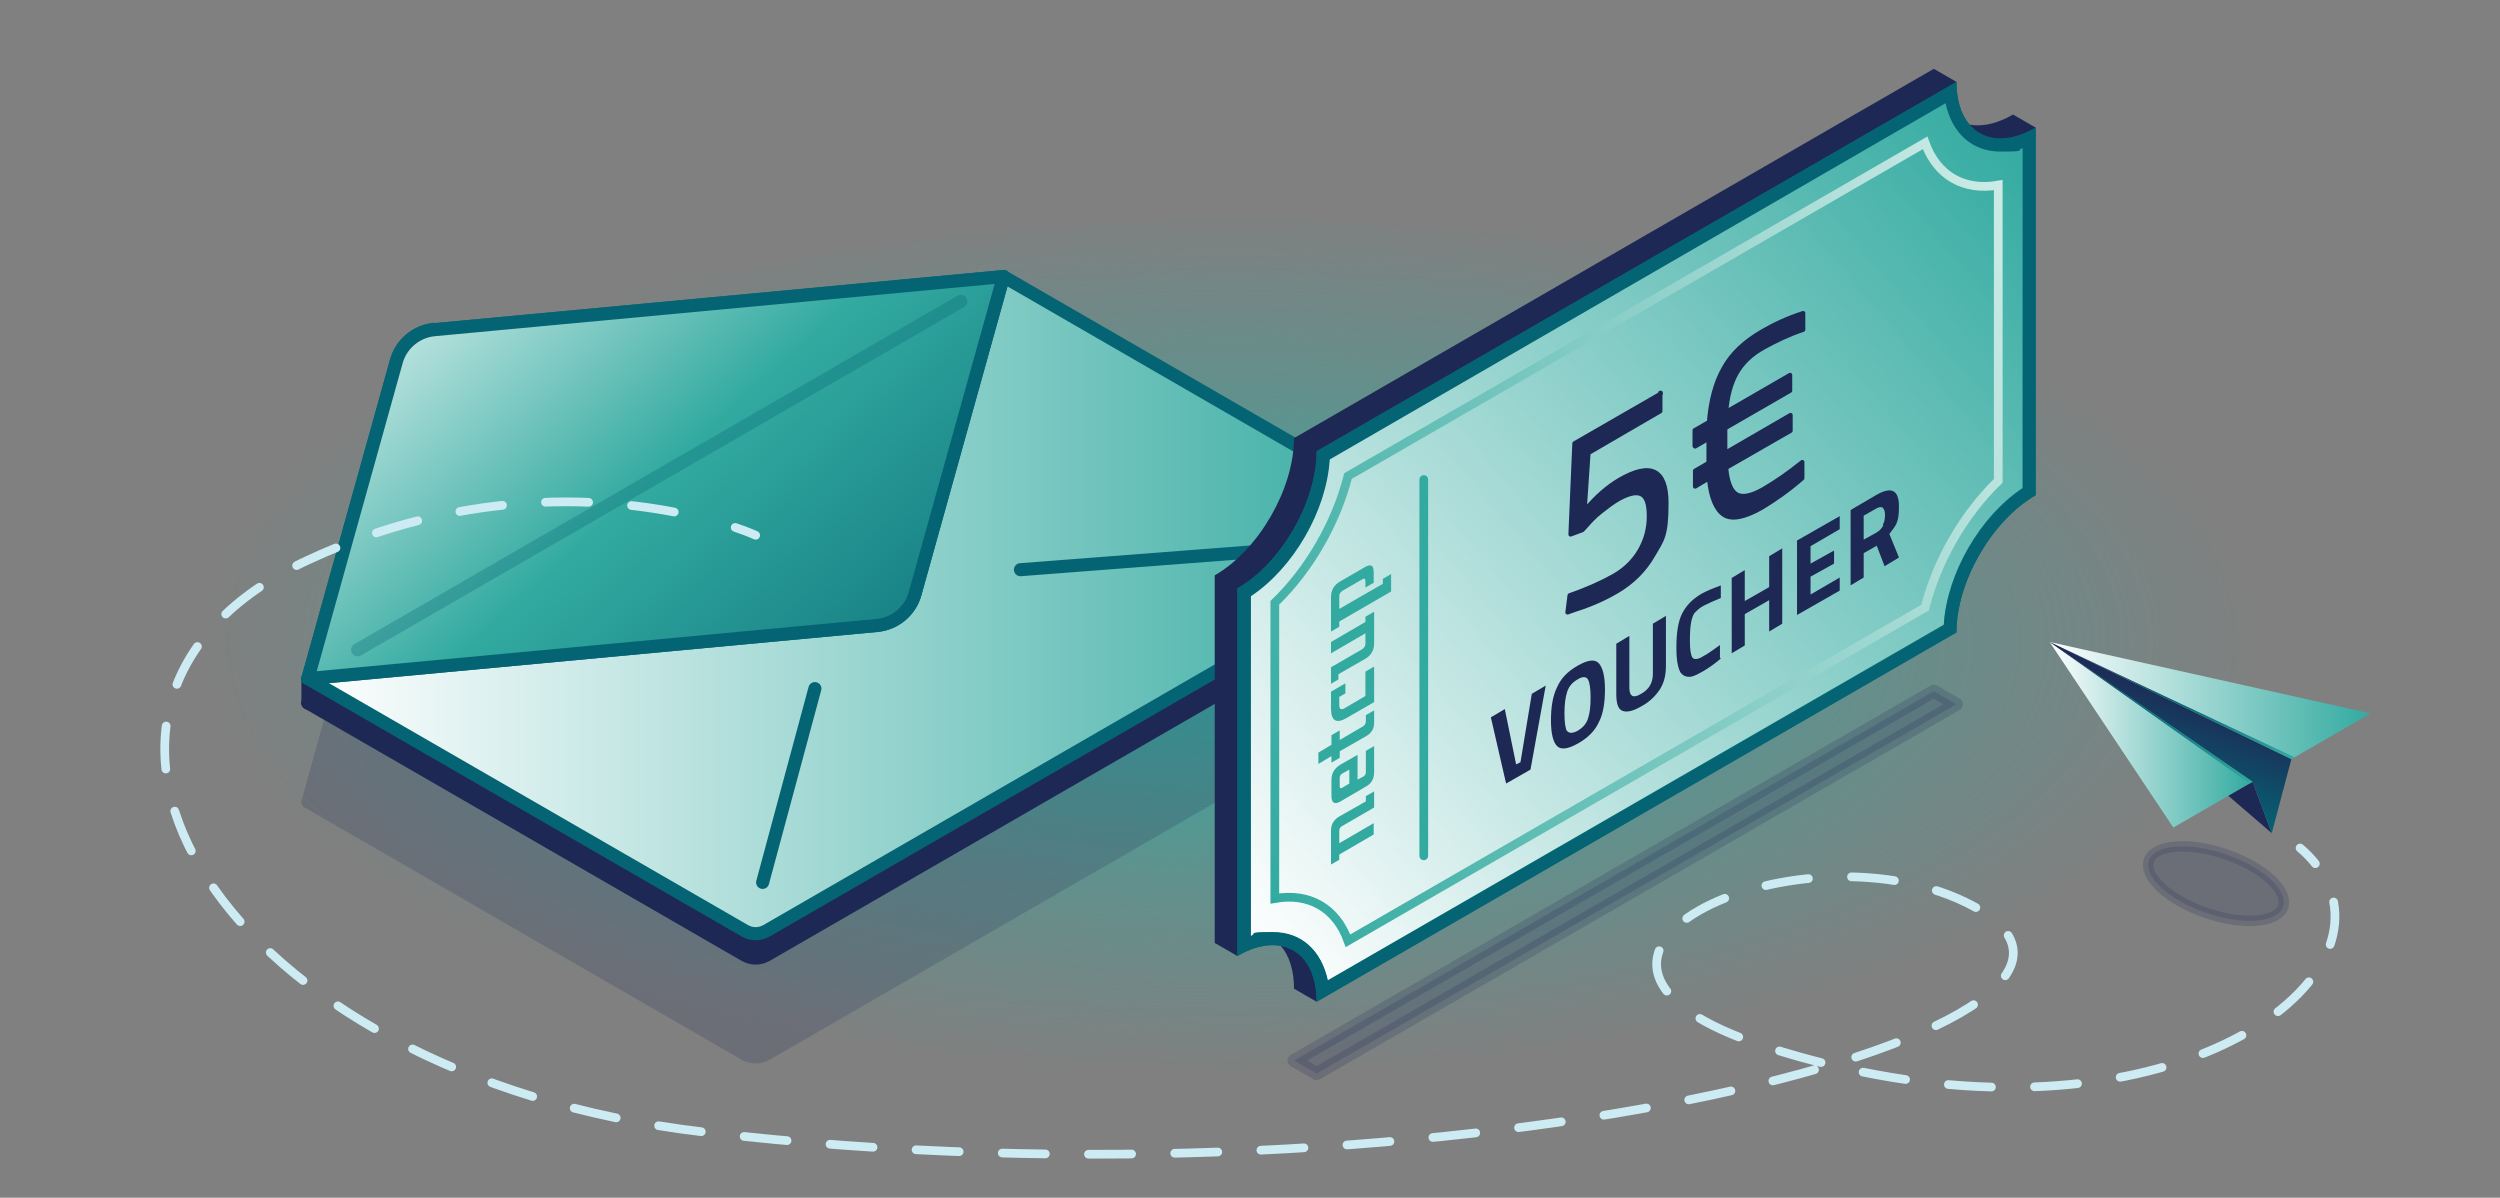
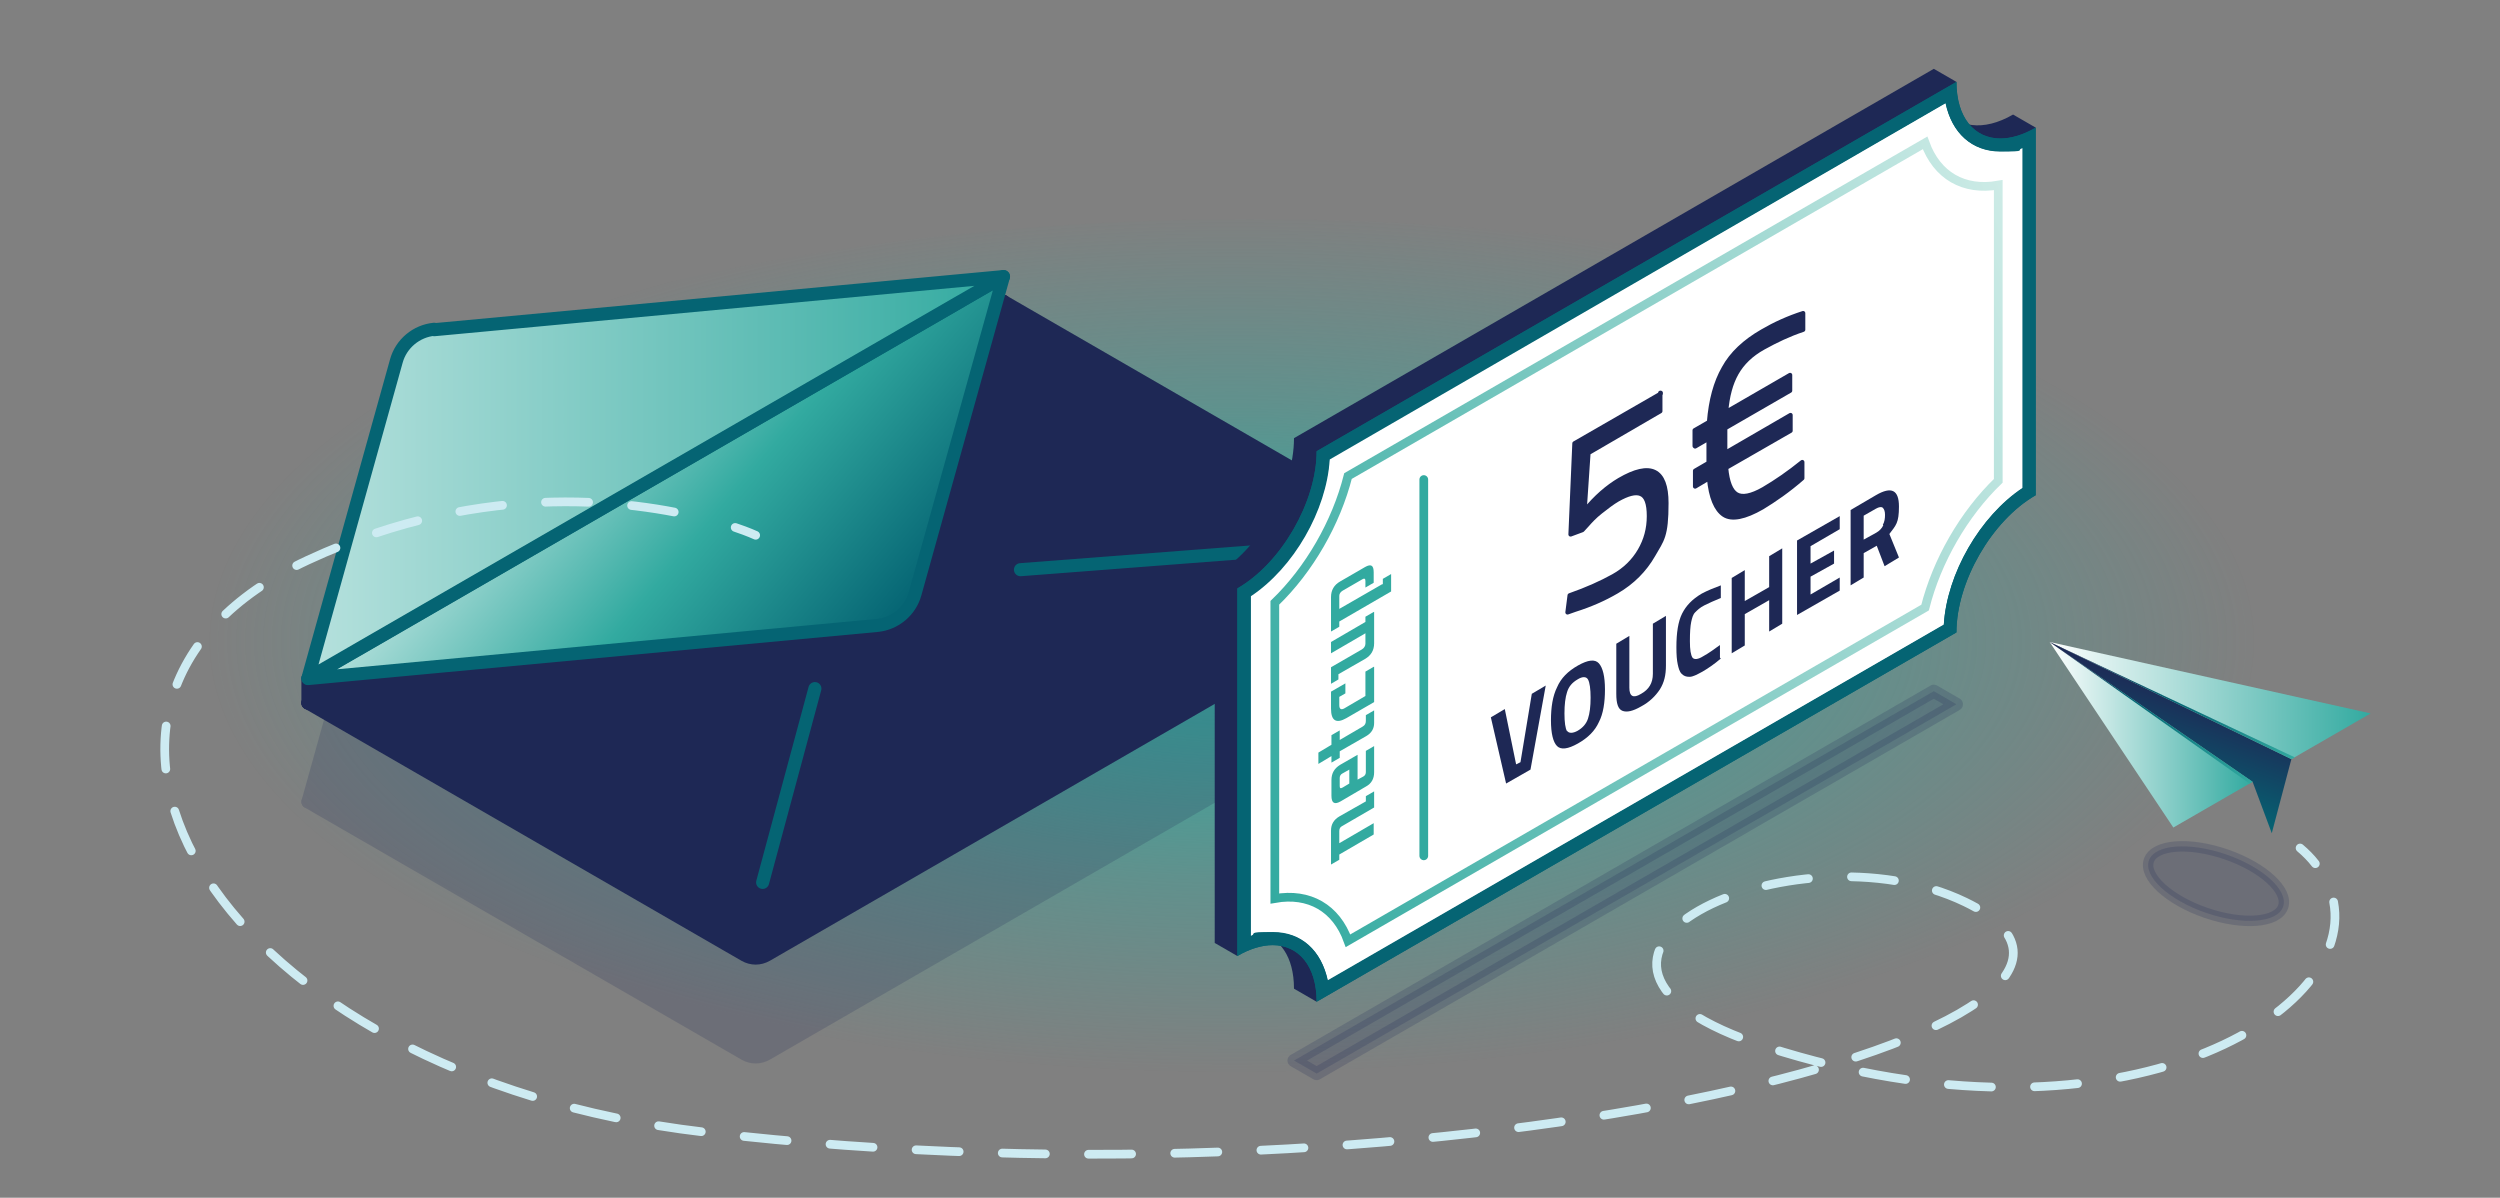
<svg xmlns="http://www.w3.org/2000/svg" version="1.1" viewBox="0 0 574 275">
  <rect x="0" y="0" width="574" height="275" fill="#808080" stroke="none" />
  <defs>
    <style>
      .cls-1, .cls-2, .cls-3, .cls-4, .cls-5, .cls-6, .cls-7, .cls-8, .cls-9, .cls-10, .cls-11, .cls-12, .cls-13 {
        stroke-linecap: round;
      }

      .cls-1, .cls-2, .cls-3, .cls-4, .cls-5, .cls-6, .cls-7, .cls-10, .cls-11, .cls-12 {
        stroke-linejoin: round;
      }

      .cls-1, .cls-2, .cls-3, .cls-4, .cls-5, .cls-6, .cls-7, .cls-11 {
        stroke-width: 3px;
      }

      .cls-1, .cls-2, .cls-10, .cls-12 {
        stroke: #1e2855;
      }

      .cls-1, .cls-2, .cls-10, .cls-12, .cls-14 {
        fill: #1e2855;
      }

      .cls-15 {
        fill: url(#linear-gradient-10);
      }

      .cls-2, .cls-16, .cls-10 {
        opacity: .2;
      }

      .cls-2, .cls-10, .cls-11 {
        isolation: isolate;
      }

      .cls-17 {
        fill: #fff;
      }

      .cls-3, .cls-4, .cls-5, .cls-6, .cls-7, .cls-11 {
        stroke: #056473;
      }

      .cls-3, .cls-8, .cls-9, .cls-11, .cls-13, .cls-18 {
        fill: none;
      }

      .cls-4 {
        fill: url(#linear-gradient-2);
      }

      .cls-19 {
        fill: url(#radial-gradient);
      }

      .cls-5 {
        fill: url(#linear-gradient-4);
      }

      .cls-6 {
        fill: url(#linear-gradient);
      }

      .cls-20 {
        fill: url(#linear-gradient-5);
      }

      .cls-7 {
        fill: url(#linear-gradient-3);
      }

      .cls-21 {
        fill: url(#linear-gradient-8);
      }

      .cls-22 {
        fill: url(#linear-gradient-7);
      }

      .cls-23 {
        fill: #32aaa0;
        fill-rule: evenodd;
      }

      .cls-24 {
        fill: url(#linear-gradient-9);
      }

      .cls-8 {
        stroke-dasharray: 0 0 9.9 9.9;
      }

      .cls-8, .cls-9, .cls-13, .cls-18 {
        stroke-miterlimit: 10;
        stroke-width: 2px;
      }

      .cls-8, .cls-13 {
        stroke: #cdebf2;
      }

      .cls-25 {
        fill: #056473;
      }

      .cls-26 {
        fill: url(#linear-gradient-6);
      }

      .cls-9 {
        stroke: #32aaa0;
      }

      .cls-10 {
        stroke-width: 2.4px;
      }

      .cls-11 {
        opacity: .3;
      }

      .cls-18 {
        stroke: url(#linear-gradient-11);
      }
    </style>
    <radialGradient id="radial-gradient" cx="-8.1" cy="403" fx="-8.1" fy="403" r="137.6" gradientTransform="translate(298.2 -175.1) scale(1.9 .8)" gradientUnits="userSpaceOnUse">
      <stop offset="0" stop-color="#32aaa0" />
      <stop offset=".2" stop-color="#32aaa0" stop-opacity=".8" />
      <stop offset=".5" stop-color="#32aaa0" stop-opacity=".4" />
      <stop offset=".7" stop-color="#32aaa0" stop-opacity=".2" />
      <stop offset=".9" stop-color="#32aaa0" stop-opacity="0" />
      <stop offset="1" stop-color="#32aaa0" stop-opacity="0" />
    </radialGradient>
    <linearGradient id="linear-gradient" x1="70.7" y1="704.9" x2="329.2" y2="704.9" gradientTransform="translate(0 -566)" gradientUnits="userSpaceOnUse">
      <stop offset="0" stop-color="#fff" />
      <stop offset="1" stop-color="#32aaa0" />
    </linearGradient>
    <linearGradient id="linear-gradient-2" x1="126.4" y1="655.4" x2="199.3" y2="716.6" gradientTransform="translate(0 -566)" gradientUnits="userSpaceOnUse">
      <stop offset="0" stop-color="#b6e1dd" />
      <stop offset=".5" stop-color="#32aaa0" />
      <stop offset="1" stop-color="#056473" />
    </linearGradient>
    <linearGradient id="linear-gradient-3" x1="70.7" y1="675.6" x2="230.4" y2="675.6" gradientTransform="translate(0 -566)" gradientUnits="userSpaceOnUse">
      <stop offset="0" stop-color="#b6e1dd" />
      <stop offset="1" stop-color="#32aaa0" />
    </linearGradient>
    <linearGradient id="linear-gradient-4" x1="109.6" y1="630.1" x2="191.5" y2="721.1" gradientTransform="translate(0 -566)" gradientUnits="userSpaceOnUse">
      <stop offset="0" stop-color="#b6e1dd" />
      <stop offset=".5" stop-color="#32aaa0" />
      <stop offset="1" stop-color="#198387" />
    </linearGradient>
    <linearGradient id="linear-gradient-5" x1="-721.3" y1="726.8" x2="-795.1" y2="726.8" gradientTransform="translate(-250.7 -566) rotate(-180) scale(1 -1)" gradientUnits="userSpaceOnUse">
      <stop offset="0" stop-color="#fff" />
      <stop offset="1" stop-color="#32aaa0" />
    </linearGradient>
    <linearGradient id="linear-gradient-6" x1="-721.3" y1="734.7" x2="-767.9" y2="734.7" gradientTransform="translate(-250.7 -566) rotate(-180) scale(1 -1)" gradientUnits="userSpaceOnUse">
      <stop offset="0" stop-color="#fff" />
      <stop offset="1" stop-color="#32aaa0" />
    </linearGradient>
    <linearGradient id="linear-gradient-7" x1="-742.8" y1="746.5" x2="-750.9" y2="724.2" gradientTransform="translate(-250.7 -566) rotate(-180) scale(1 -1)" gradientUnits="userSpaceOnUse">
      <stop offset="0" stop-color="#056473" />
      <stop offset="1" stop-color="#1e2855" />
    </linearGradient>
    <linearGradient id="linear-gradient-8" x1="-777.6" y1="726.8" x2="-721.3" y2="726.8" gradientTransform="translate(-250.7 -566) rotate(-180) scale(1 -1)" gradientUnits="userSpaceOnUse">
      <stop offset="0" stop-color="#30a49a" />
      <stop offset="0" stop-color="#32aaa0" />
      <stop offset=".5" stop-color="#056473" />
      <stop offset="1" stop-color="#1e2855" />
    </linearGradient>
    <linearGradient id="linear-gradient-9" x1="-767.9" y1="729.6" x2="-721.3" y2="729.6" gradientTransform="translate(-250.7 -566) rotate(-180) scale(1 -1)" gradientUnits="userSpaceOnUse">
      <stop offset="0" stop-color="#32aaa0" />
      <stop offset=".6" stop-color="#006473" />
      <stop offset="1" stop-color="#1e2855" />
    </linearGradient>
    <linearGradient id="linear-gradient-10" x1="277.3" y1="773" x2="474.4" y2="607.6" gradientTransform="translate(0 -566)" gradientUnits="userSpaceOnUse">
      <stop offset="0" stop-color="#32aaa0" stop-opacity="0" />
      <stop offset=".6" stop-color="#32aaa0" stop-opacity=".6" />
      <stop offset="1" stop-color="#32aaa0" />
    </linearGradient>
    <linearGradient id="linear-gradient-11" x1="274.8" y1="727.1" x2="476.7" y2="653.7" gradientTransform="translate(0 -566)" gradientUnits="userSpaceOnUse">
      <stop offset="0" stop-color="#32aaa0" />
      <stop offset="1" stop-color="#cdebe6" />
    </linearGradient>
  </defs>
  <g>
    <g id="Layer_1">
      <g id="a">
        <ellipse class="cls-19" cx="287" cy="157.5" rx="266.1" ry="107.2" />
        <ellipse class="cls-10" cx="508.8" cy="202.9" rx="7.1" ry="16.3" transform="translate(151.3 617.9) rotate(-71)" />
        <g class="cls-16">
          <path class="cls-1" d="M327.2,154.7l-151.2,87.3c-1.6.9-3.4.9-5,0l-100.3-57.9,159.7-92.2,96.8,55.9c2.7,1.5,2.7,5.4,0,6.9h0Z" />
          <path class="cls-1" d="M99.7,104.1l130.7-12.2-159.7,92.2,20.3-72.8c1.1-4,4.6-6.9,8.7-7.3h0Z" />
        </g>
        <g>
          <polygon class="cls-1" points="70.7 161.4 70.7 155.8 329.2 122.9 329.2 128.6 70.7 161.4" />
          <g>
            <polygon class="cls-1" points="208.3 148.6 70.7 161.4 230.4 69.2 208.3 148.6" />
            <polygon class="cls-1" points="92.9 82 230.4 69.2 70.7 161.4 92.9 82" />
            <path class="cls-1" d="M327.2,132l-151.2,87.3c-1.6.9-3.4.9-5,0l-100.3-57.9,159.7-92.2,96.8,55.9c2.7,1.5,2.7,5.4,0,6.9h0Z" />
          </g>
          <g>
-             <path class="cls-6" d="M327.2,126.4l-151.2,87.3c-1.6.9-3.4.9-5,0l-100.3-57.9L230.4,63.5l96.8,55.9c2.7,1.5,2.7,5.4,0,6.9h0Z" />
            <path class="cls-4" d="M201.4,143.6l-130.7,12.2L230.4,63.5l-20.3,72.8c-1.1,4-4.6,6.9-8.7,7.3h0Z" />
            <path class="cls-7" d="M99.7,75.7l130.7-12.2-159.7,92.2,20.3-72.8c1.1-4,4.6-6.9,8.7-7.3h0Z" />
-             <path class="cls-5" d="M99.7,75.7c-4.1.4-7.6,3.3-8.7,7.3l-20.3,72.8,130.7-12.2c4.1-.4,7.6-3.3,8.7-7.3l20.3-72.8-130.7,12.2h0Z" />
            <g>
              <line class="cls-3" x1="309.8" y1="125" x2="234.3" y2="130.8" />
              <line class="cls-3" x1="187.1" y1="158.1" x2="175.1" y2="202.6" />
            </g>
          </g>
        </g>
        <line class="cls-11" x1="82.1" y1="149.2" x2="220.6" y2="69.2" />
        <g>
          <path class="cls-13" d="M528.1,194.7c1.3,1.1,2.5,2.3,3.5,3.6" />
          <path class="cls-8" d="M535.8,207.1c5,26.5-50.9,58.7-130.1,33.3-62.8-20.2,6.1-52.3,45.5-33.3,56.9,27.4-115.7,73.3-289.7,52.8C49.3,246.7,0,161.4,70.7,128.6c41.3-19.2,77-13.4,93.3-8.9" />
          <path class="cls-13" d="M168.8,121.1c3,1,4.7,1.8,4.7,1.8" />
        </g>
        <g>
-           <polygon class="cls-14" points="521.6 191.3 470.6 147.4 517.2 179.5 521.6 191.3" />
          <polygon class="cls-20" points="470.6 147.4 526.1 174.3 544.3 163.8 470.6 147.4" />
          <polygon class="cls-26" points="470.6 147.4 517.2 179.5 499 190 470.6 147.4" />
          <polygon class="cls-22" points="517.2 179.5 470.6 147.4 526.1 174.3 521.6 191.3 517.2 179.5" />
          <polygon class="cls-21" points="526.9 173.9 470.6 147.4 526.1 174.3 526.9 173.9" />
          <polygon class="cls-24" points="517.2 179.5 470.6 147.4 516.5 179.9 517.2 179.5" />
        </g>
        <g>
          <path class="cls-14" d="M462.2,26.3c-6.9,4-13,3-16-1.8l3-5.7-5.2-3-146.9,84.8c0,11.6-8.1,25.7-18.2,31.5v84.4l5.2,3,4.7-5.3c5,.9,8.3,5.4,8.3,12.8l5.2,3,1.6-6.9,140.1-80.9c0-11.6,8.1-25.7,18.2-31.5V36.1l5.2-6.8-5.2-3h0Z" />
          <g>
            <path class="cls-17" d="M303.6,227.5c-.8-7.4-5.1-12-11.4-12s-4.4.5-6.6,1.6v-81.2c9.9-6.1,17.8-19.9,18.2-31.5L447.9,21.2c.3,3.2,1.4,6,3,8,2.1,2.6,5,4,8.4,4s4.4-.5,6.6-1.5v81.2c-9.9,6.1-17.8,19.9-18.2,31.5l-144.1,83.2h0Z" />
            <path class="cls-25" d="M446.7,23.6c1.4,6.9,6,11.1,12.5,11.1s3.4-.3,5.2-.9v78.2c-9.8,6.5-17.4,19.7-18.1,31.4l-141.5,81.7c-1.4-6.9-6-11.1-12.5-11.1s-3.4.3-5.2.9v-78.2c9.8-6.5,17.4-19.7,18.1-31.4L446.7,23.6M305.3,103.6h0M449.2,18.8l-146.9,84.8c0,11.6-8.1,25.7-18.2,31.5v84.4c2.9-1.7,5.7-2.5,8.1-2.5,6,0,10.1,4.8,10.1,13l146.9-84.8c0-11.6,8.1-25.7,18.2-31.5V29.3c-2.9,1.7-5.7,2.5-8.1,2.5-6,0-10.1-4.8-10.1-13h0Z" />
          </g>
          <g>
-             <path class="cls-15" d="M303.7,227.5c-.8-7.4-5.1-12-11.4-12s-4.3.5-6.6,1.5v-81.1c9.9-6.1,17.8-19.9,18.2-31.5L447.8,21.3c.3,3.2,1.4,5.9,3,8,2.1,2.6,5,4,8.4,4s4.3-.5,6.6-1.5v81.1c-9.9,6.1-17.8,19.9-18.2,31.5l-144.1,83.2h.2Z" />
            <path class="cls-25" d="M446.7,23.7c1.5,6.9,6.1,11.1,12.6,11.1s3.4-.3,5.1-.8v78.1c-9.8,6.5-17.4,19.7-18.1,31.4l-141.4,81.7c-1.5-6.9-6.1-11.1-12.6-11.1s-3.4.3-5.1.9v-78.1c9.8-6.5,17.4-19.7,18.1-31.4L446.7,23.7M305.3,103.6h0M449.2,18.8l-146.9,84.8c0,11.6-8.1,25.7-18.2,31.5v84.4c2.9-1.7,5.7-2.5,8.1-2.5,6,0,10.1,4.8,10.1,13l146.9-84.8c0-11.6,8.1-25.7,18.2-31.5V29.3c-2.9,1.7-5.7,2.5-8.1,2.5-6,0-10.1-4.8-10.1-13h0Z" />
          </g>
          <path class="cls-23" d="M317.5,134.2v-1.3l1.9-1.1v4l-11.9,6.9v1.2l-1.9,1.1v-7.9c0-1.6.7-2.8,2.1-3.6l5.7-3.3c1.4-.8,2-.4,2,1.2v2.4l-1.9,1.1v-1.5c0-.5-.2-.7-.7-.4l-4.5,2.6c-.5.3-.8.7-.8,1.2v3l9.9-5.7h0ZM315.5,140.4v7.3c0,1.6-.7,2.8-2.1,3.6l-6.1,3.5v1.2l-1.7,1v-3.8l7.1-4.1c.5-.3.8-.8.8-1.3v-2.4l-7.9,4.6v-2.6l7.9-4.6v-1.2l1.9-1.1h.1ZM315.5,153v8.2l-6.4,3.7c-2.3,1.3-3.5.6-3.5-2.2v-3.9l3.3-1.9v2.3l-1.4.8v1.9c0,1,.5,1.2,1.4.6l4.6-2.7v-5.6l1.9-1.1h.1ZM315.5,163.1v2.9c0,1.3-.6,2.3-1.8,3l-6.1,3.5v1.5l-1.9,1.1v-1.5l-3,1.8v-2.6l3-1.8v-2.2l1.9-1.1v2.2l5.3-3.1c.5-.3.7-.7.7-1.3v-1.3l1.9-1.1h0ZM311.7,173.1v5.9l1.3-.7c.4-.2.6-.6.6-1v-4.9l1.9-1.1v6c0,1.5-.6,2.6-1.9,3.3l-5.8,3.4c-1.4.8-2.1.4-2.1-1.3v-3.6c0-1.6.7-2.7,2-3.5l4-2.3h0v-.2ZM309.8,180v-3.3l-1.6.9c-.4.2-.6.6-.6,1v1.9c0,.5.2.6.7.3l1.5-.9h0ZM315.5,185.4l-7.4,4.3c-.4.2-.6.6-.6,1.1v2.8l7.9-4.6v2.6l-7.9,4.6v1.2l-1.9,1.1v-7.8c0-1.4.6-2.5,2-3.3l6-3.4v-1.2l1.9-1.1v3.9h0v-.2Z" />
          <g>
            <path class="cls-18" d="M309.5,216c-2.7-7.5-8.9-11.1-16.8-9.7v-67.9c7.9-7.6,14.1-18.4,16.8-29.1l132.5-76.5c2.7,7.5,8.9,11.1,16.8,9.7v67.9c-7.9,7.6-14.1,18.4-16.8,29.1l-132.5,76.5h0Z" />
            <line class="cls-9" x1="326.9" y1="110.1" x2="326.9" y2="196.5" />
          </g>
          <g>
            <path class="cls-12" d="M381.2,90.2v4.2l-16.5,9.6-.9,13.3c2.6-3.2,5.3-5.5,8-7.1,7.2-4.2,10.8-2.4,10.8,5.3s-1,8.4-3,11.9c-2,3.5-4.8,6.3-8.4,8.4-2.9,1.7-6.1,3.1-9.6,4.2l-1.7.6.5-3.9c4-1.4,7.3-2.9,10-4.4s4.7-3.5,6.1-5.9,2.1-5,2.1-7.9-.6-4.6-1.9-5.1c-1.2-.5-3,0-5.3,1.3-1.2.7-2.5,1.7-3.9,2.8s-2.4,2.2-3.1,3l-1.1,1.2-2.7,1,.9-20.9,19.8-11.4h0v-.2Z" />
            <path class="cls-12" d="M389.1,102.4v-3.6l3.3-1.9c.4-5,1.5-9.1,3.4-12.4,1.8-3.3,4.8-6.1,8.8-8.4,2.9-1.7,6-3.1,9.4-4.2v3.8c-3.3,1.1-6.2,2.5-9.1,4.1s-4.9,3.6-6.2,5.9-2.1,5.2-2.4,8.9l14.7-8.5v3.6l-14.9,8.6v5.7l15-8.7v3.6l-14.8,8.5c.3,3.3,1.1,5.3,2.4,6.1,1.3.8,3.4.4,6.2-1.2,2.9-1.7,5.8-3.7,8.9-6.2v3.7c-3.2,2.8-6.4,5-9.2,6.7-4,2.3-7,2.9-8.8,1.7-1.8-1.2-3-4-3.4-8.4l-3.2,1.9v-3.6l3.1-1.8v-5.6l-3.1,1.8h0Z" />
          </g>
          <g>
            <path class="cls-14" d="M351.7,159.3l3.2-1.9-3.5,19.3-5.6,3.2-3.5-15.2,3.2-1.9,2.6,12.7,1-.5,2.6-15.7h0Z" />
            <path class="cls-14" d="M367.1,165.8c-.9,2-2.5,3.6-4.8,4.9s-3.9,1.5-4.8.6c-.9-.9-1.4-2.9-1.4-5.9s.4-5.6,1.4-7.6c.9-2.1,2.5-3.7,4.8-5s3.9-1.5,4.8-.5c.9,1,1.4,3,1.4,6s-.4,5.6-1.4,7.5h0ZM359.8,167.8c.4.6,1.3.6,2.4,0,1.2-.7,2-1.6,2.4-2.8s.6-2.8.6-4.8-.2-3.5-.6-4.2-1.3-.7-2.4,0c-1.2.7-2,1.6-2.4,2.9-.4,1.2-.6,2.9-.6,4.9s.2,3.5.6,4.1h0Z" />
            <path class="cls-14" d="M374.1,157.9c0,2,.9,2.5,2.7,1.4,1.8-1,2.7-2.5,2.7-4.6v-11.5l3-1.8v11.4c0,2.2-.4,3.9-1.4,5.5-1,1.5-2.4,2.9-4.3,3.9-1.9,1.1-3.3,1.4-4.3,1-1-.4-1.4-1.7-1.4-3.9v-11.5l3-1.8v11.7Z" />
            <path class="cls-14" d="M395.1,151.2c-1.5,1.3-3,2.3-4.2,3-1.3.7-2.2,1.2-3,1.2s-1.3-.2-1.8-.7-.7-1.3-.9-2.2-.3-2.2-.3-3.9c0-3.3.4-5.9,1.3-7.7s2.3-3.3,4.5-4.6c1.3-.7,2.8-1.3,4.4-1.9v2.9c-1.5.6-2.8,1.2-3.8,1.7s-1.6,1.1-2.1,1.6-.7,1.3-.9,2.2-.3,2.4-.3,4.4.2,3.2.6,3.8c.4.5,1.3.4,2.4-.3,1.3-.7,2.5-1.6,3.9-2.6v2.9l.2.2Z" />
            <path class="cls-14" d="M406.2,145v-7.2l-5.6,3.2v7.2l-3,1.8v-17.3l3-1.8v7.1l5.6-3.2v-7.1l3-1.8v17.3l-3,1.8h0Z" />
            <path class="cls-14" d="M412.6,141.4v-17.3l9.8-5.6v3l-6.7,3.9v4l5.4-3v3l-5.4,3v4.1l6.7-3.9v3l-9.8,5.6h0Z" />
            <path class="cls-14" d="M427.9,126.8v5.8l-3,1.8v-17.3l5.8-3.4c3.6-2.1,5.3-1.2,5.3,2.6s-.7,4.3-2.2,6.3l2.2,5.4-3.3,2-1.8-4.7-3,1.7h0ZM432.3,120.5c.4-.7.5-1.5.5-2.3s-.2-1.3-.5-1.6-.9-.2-1.6.2l-2.8,1.6v5.5l2.9-1.6c.7-.4,1.3-1,1.6-1.7h0Z" />
          </g>
        </g>
        <polygon class="cls-2" points="302.3 246.5 297.1 243.5 444 158.7 449.2 161.7 302.3 246.5" />
      </g>
    </g>
  </g>
</svg>